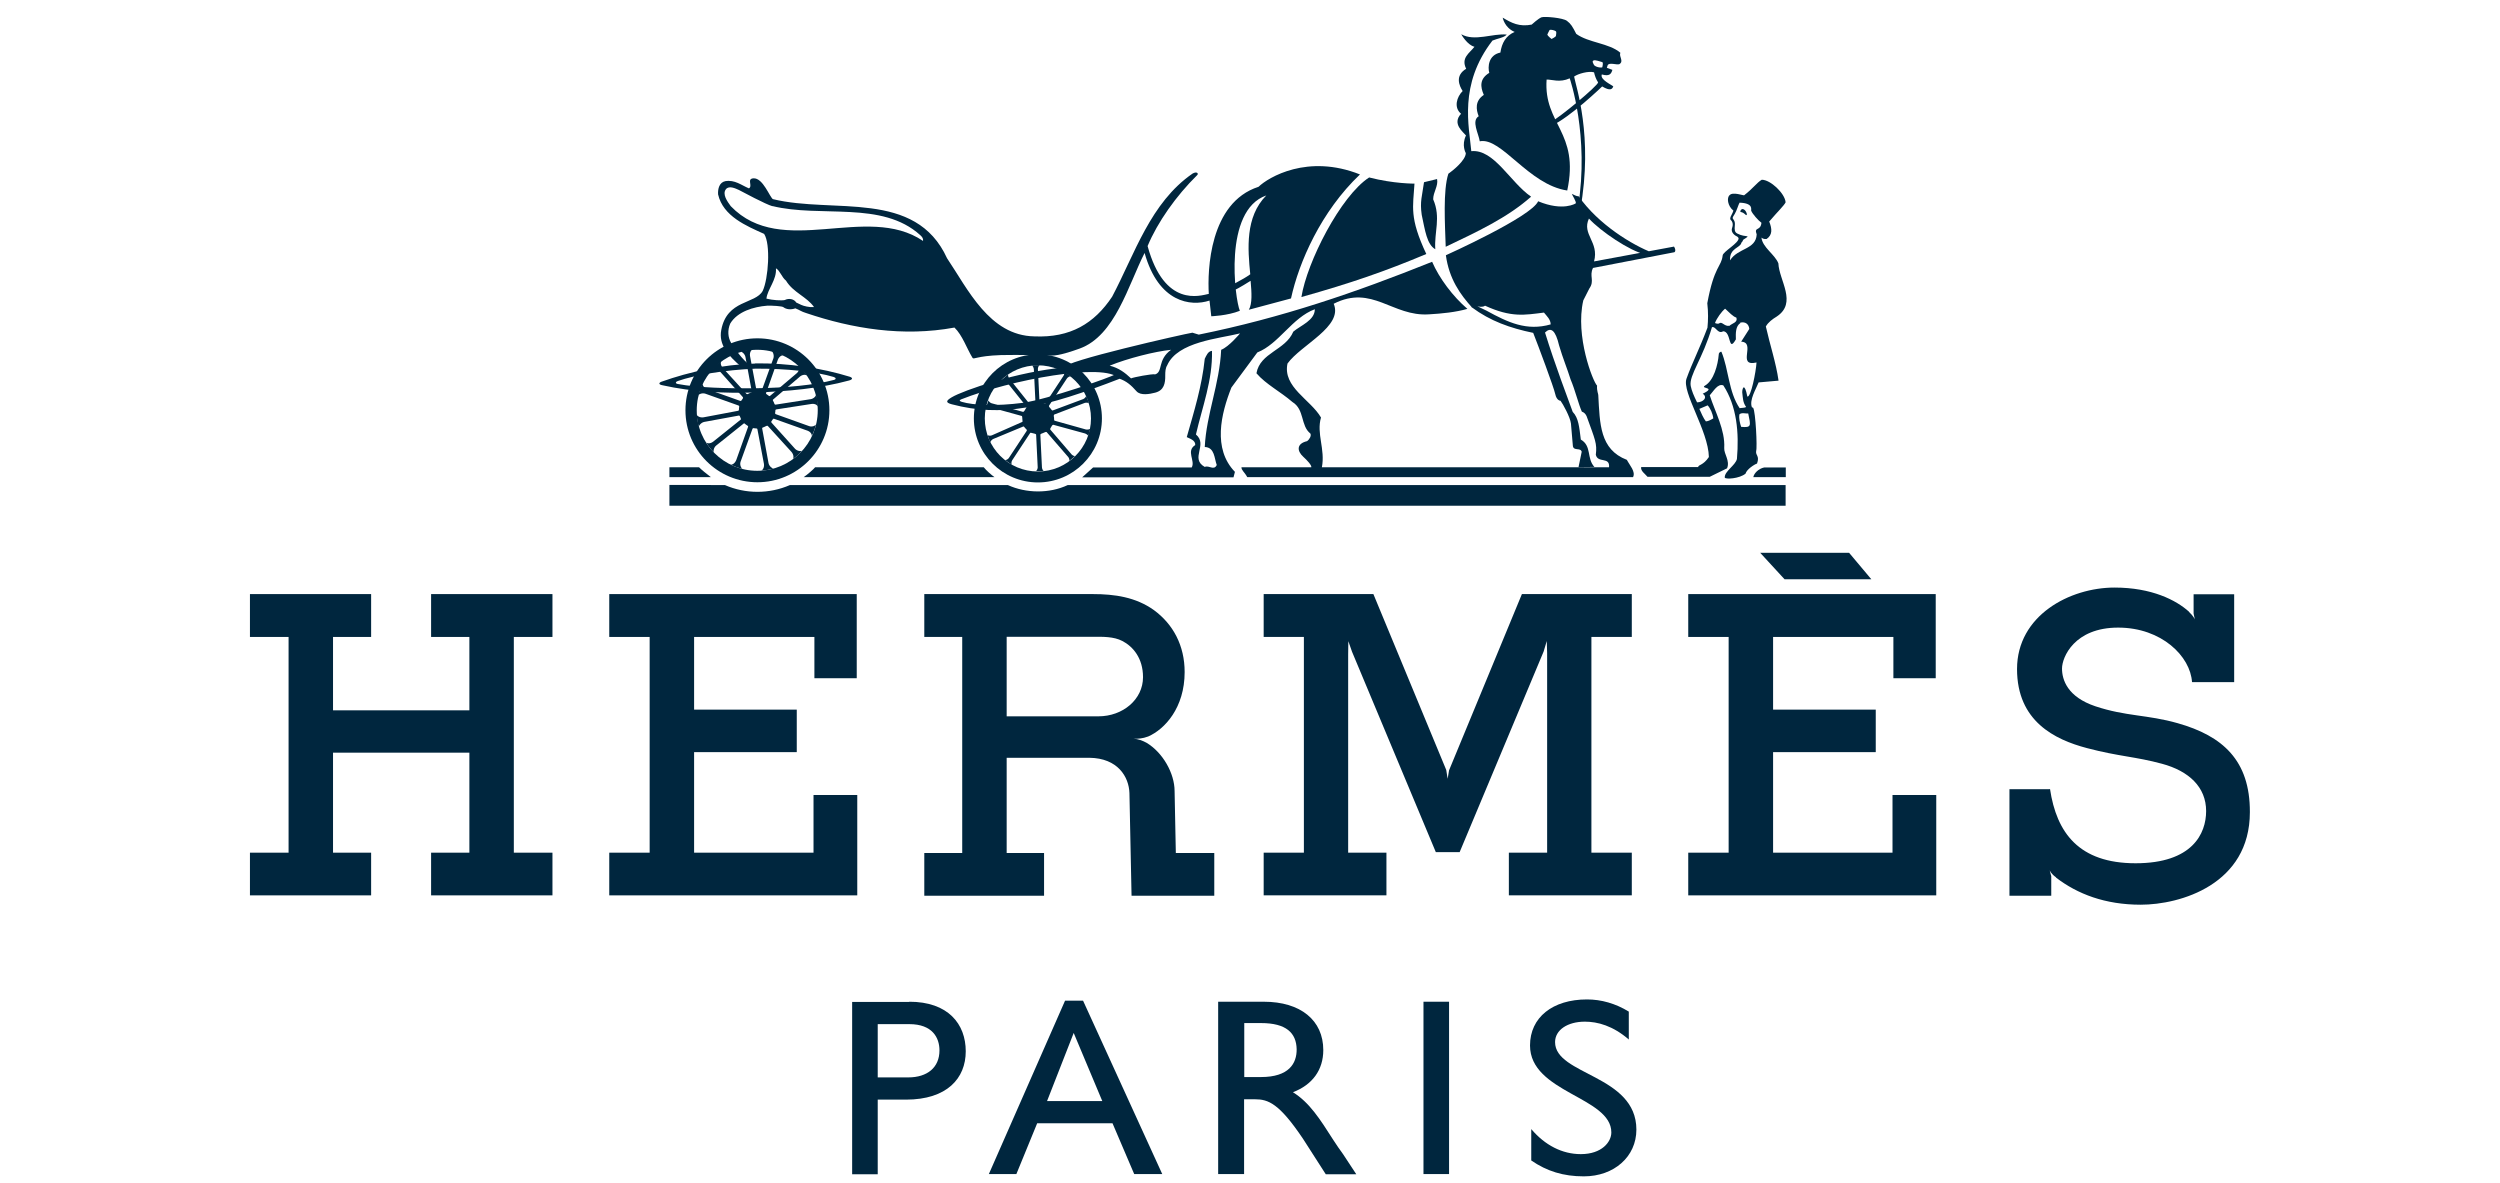
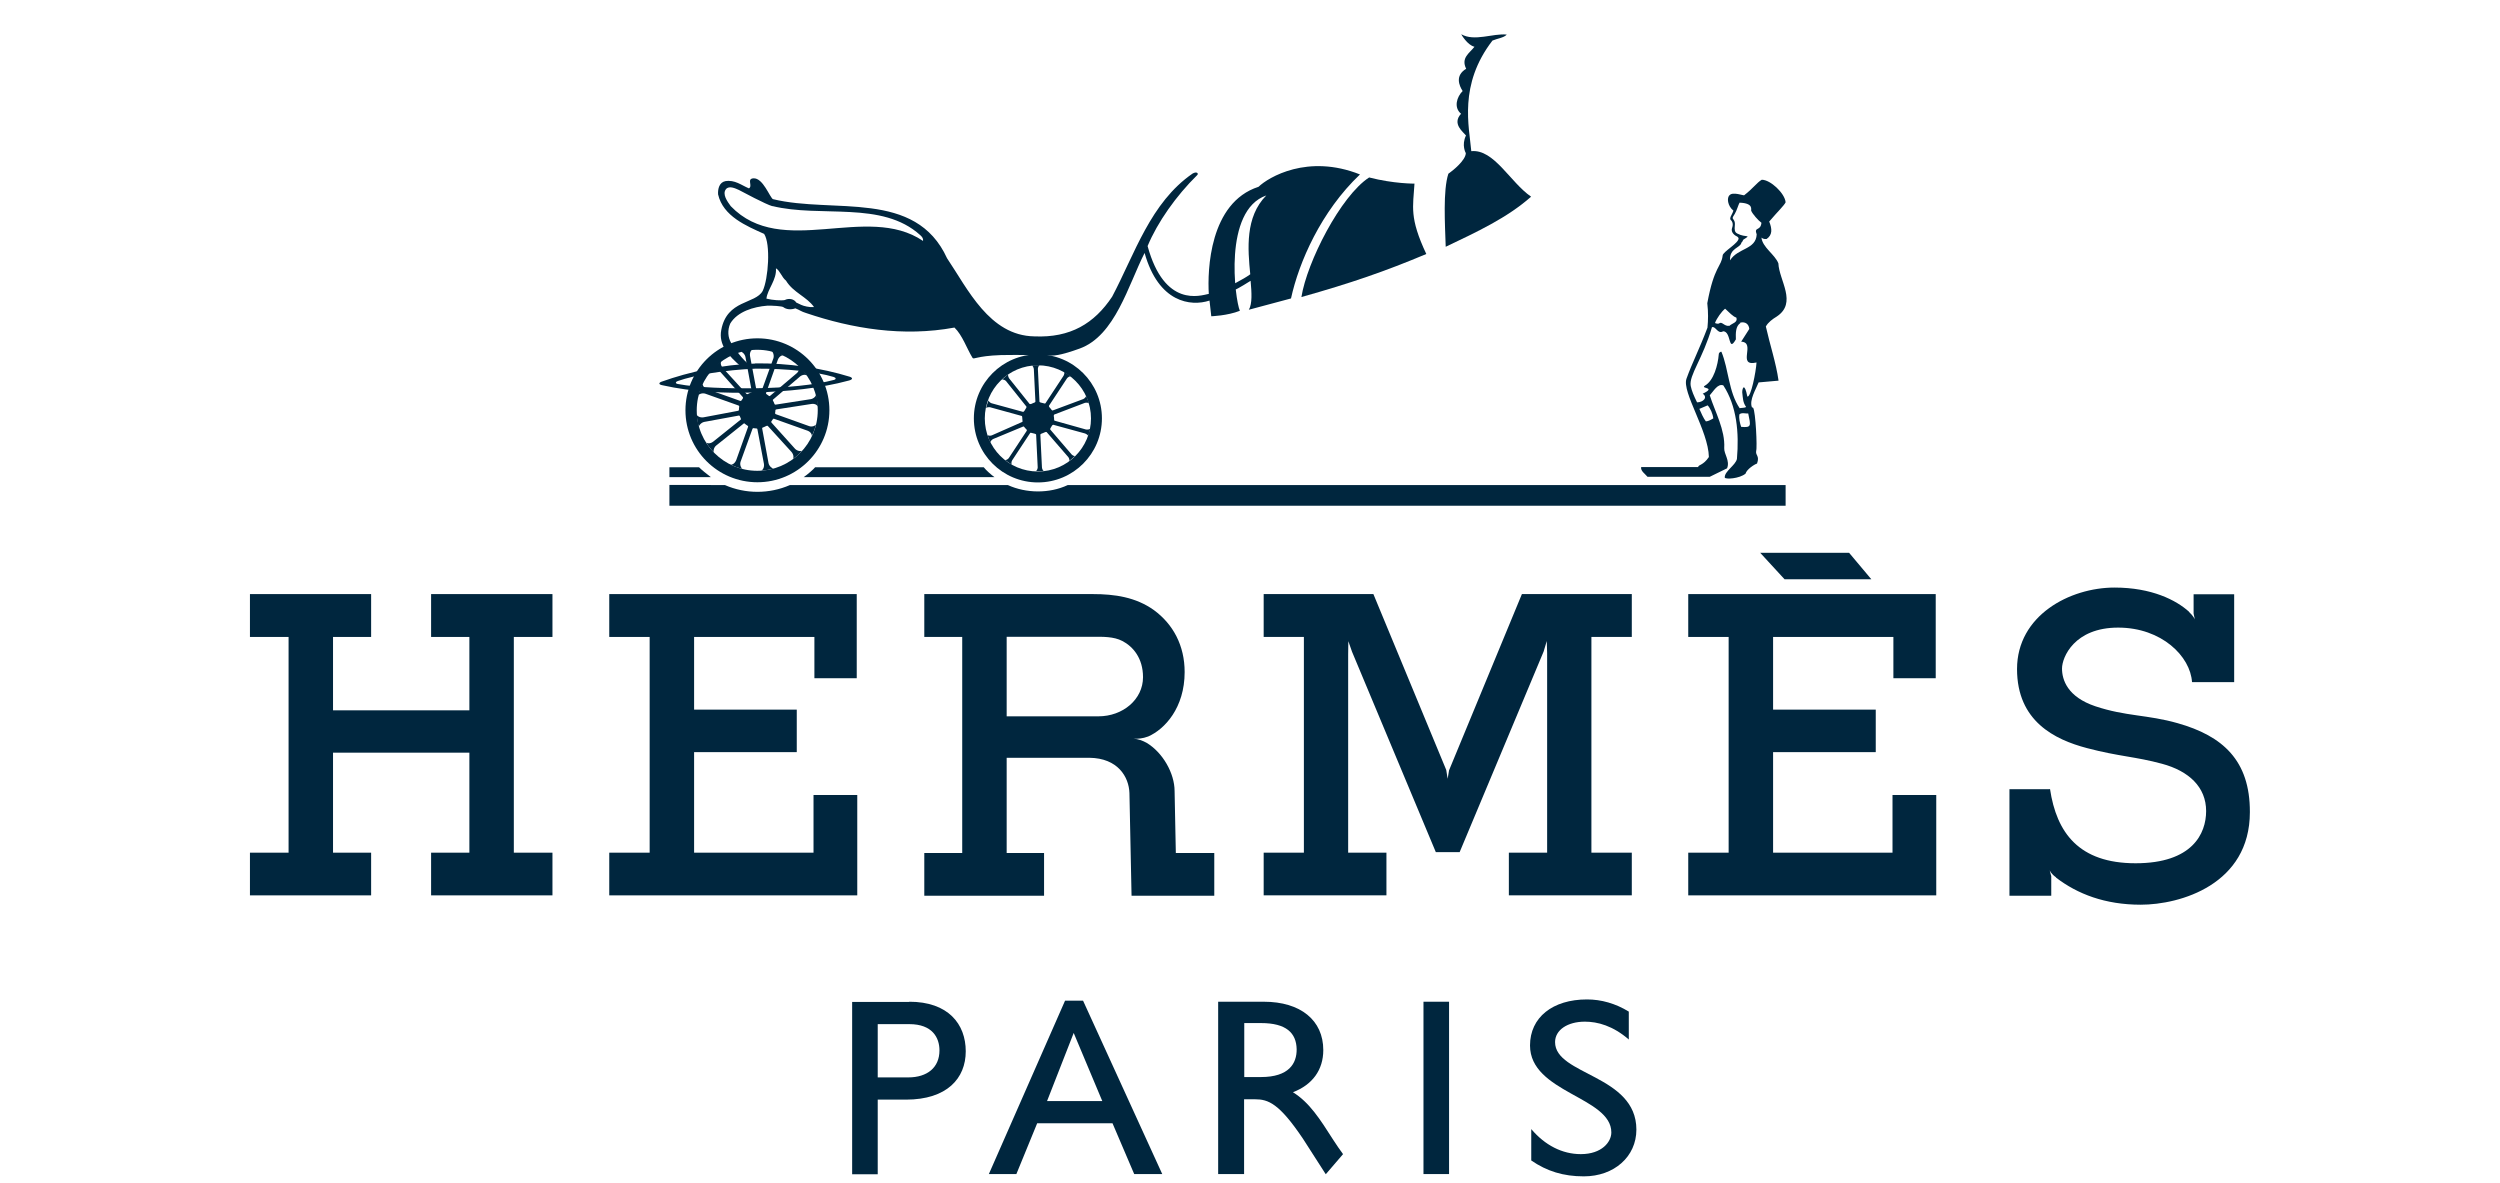
<svg xmlns="http://www.w3.org/2000/svg" version="1.1" id="Capa_1" x="0px" y="0px" viewBox="0 0 141.73 67.09" style="enable-background:new 0 0 141.73 67.09;" xml:space="preserve">
  <style type="text/css">
	.st0{fill:#00263E;}
	.st1{fill-rule:evenodd;clip-rule:evenodd;fill:#00263E;}
	.st2{fill:#FFFFFF;}
	.st3{fill-rule:evenodd;clip-rule:evenodd;fill:#FFFFFF;}
	.st4{fill:#00263E;stroke:#FFFFFF;stroke-width:0.561;}
	.st5{stroke:#FFFFFF;stroke-width:0.788;}
	.st6{fill:#1D1D1B;}
	.st7{fill:#E20613;stroke:#FFFFFF;stroke-width:0.678;}
	.st8{fill:#00263E;stroke:#00263E;stroke-width:0.8;stroke-miterlimit:10;}
	.st9{fill:#FFFFFF;stroke:#00263E;stroke-width:0.4;stroke-miterlimit:10;}
	.st10{fill:#7F8E9D;}
	.st11{fill:#00263E;stroke:#1D1D1B;stroke-width:0.023;stroke-miterlimit:3.864;}
</style>
  <g>
    <polygon class="st0" points="14.17,33.68 21.04,33.68 21.04,36.11 18.88,36.11 18.88,40.27 26.61,40.27 26.61,36.11 24.44,36.11    24.44,33.68 31.32,33.68 31.32,36.11 29.13,36.11 29.13,48.34 31.32,48.34 31.32,50.76 24.44,50.76 24.44,48.34 26.61,48.34    26.61,42.67 18.88,42.67 18.88,48.34 21.04,48.34 21.04,50.76 14.17,50.76 14.17,48.34 16.36,48.34 16.36,36.11 14.17,36.11  " />
    <polygon class="st0" points="95.71,33.68 109.74,33.68 109.74,38.45 107.34,38.45 107.34,36.11 100.52,36.11 100.52,40.23    106.34,40.23 106.34,42.64 100.52,42.64 100.52,48.34 107.29,48.34 107.29,45.07 109.77,45.07 109.77,50.76 95.71,50.76    95.71,48.34 98,48.34 98,36.11 95.71,36.11  " />
    <polygon class="st0" points="34.54,33.68 48.57,33.68 48.57,38.45 46.17,38.45 46.17,36.11 39.35,36.11 39.35,40.23 45.17,40.23    45.17,42.64 39.35,42.64 39.35,48.34 46.12,48.34 46.12,45.07 48.6,45.07 48.6,50.76 34.54,50.76 34.54,48.34 36.83,48.34    36.83,36.11 34.54,36.11  " />
    <polygon class="st0" points="99.79,31.34 104.83,31.34 106.09,32.84 101.17,32.84  " />
    <path class="st0" d="M123.46,41c-1.72-0.49-2.93-0.38-4.67-0.96c-1.58-0.53-1.89-1.5-1.89-2.14c0-0.64,0.7-2.32,3.18-2.32   c2.48,0,4.1,1.64,4.19,3.09l0.01-0.01v0.01h2.38v-4.98h-2.3v1.09l0.07,0.34c0.01,0.02,0.01,0.03,0.01,0.03l-0.01-0.03   c-0.02-0.05-0.08-0.19-0.33-0.43c0,0,0-0.01,0-0.01c-0.73-0.66-2.12-1.37-4.22-1.37c-2.54,0-5.53,1.58-5.53,4.62   c0,2.96,2.14,4,3.96,4.48c1.82,0.48,2.75,0.48,4.26,0.89c1.52,0.41,2.5,1.32,2.5,2.68c0,1.28-0.78,2.96-4,2.96   c-3.21,0-4.48-1.73-4.85-4.21l-0.03,0.01h-2.27v6.04h2.37v-1.13c0,0-0.01-0.01-0.01-0.01l-0.08-0.3c0,0,0.08,0.2,0.35,0.39   c0.01,0.01,0.01,0.02,0.02,0.03c1.2,0.92,2.77,1.53,4.79,1.53c2.25,0,6.19-1.15,6.19-5.25C127.56,43.1,126,41.72,123.46,41z" />
    <polygon class="st0" points="90.22,48.34 90.22,36.11 92.51,36.11 92.51,33.68 86.28,33.68 82.15,43.67 82.07,44.15 81.99,43.65    77.86,33.68 71.64,33.68 71.64,36.11 73.92,36.11 73.92,48.34 71.64,48.34 71.64,50.76 78.6,50.76 78.6,48.34 76.43,48.34    76.43,37.1 76.44,36.35 76.65,36.95 81.4,48.31 82.75,48.31 87.51,36.94 87.69,36.34 87.71,37.02 87.71,48.34 85.54,48.34    85.54,50.76 92.51,50.76 92.51,48.34  " />
    <g>
      <path class="st0" d="M40.3,27.05c0,0-0.06,0-2.35,0v-0.56h1.68C39.72,26.59,40.11,26.91,40.3,27.05z" />
    </g>
    <g>
-       <path class="st0" d="M99.4,27.05c0.03-0.2,0.28-0.48,0.62-0.55h1.22v0.55H99.4z" />
-     </g>
+       </g>
    <g>
      <path class="st0" d="M60.53,27.5c-1.04,0.49-2.36,0.47-3.39,0H44.78c-1.17,0.51-2.51,0.51-3.68,0l-3.15-0.01v1.18h63.28V27.5    L60.53,27.5z" />
    </g>
    <g>
      <path class="st0" d="M45.56,27.05c0.18-0.11,0.61-0.49,0.65-0.56h9.56c0.14,0.18,0.45,0.45,0.61,0.56H45.56z" />
    </g>
    <g>
      <path class="st0" d="M58.84,26.73c1.66,0,3.01-1.35,3.01-3.01c0-1.66-1.35-3.01-3.01-3.01c-1.66,0-3.01,1.35-3.01,3.01    C55.83,25.38,57.17,26.73,58.84,26.73v0.62c-2,0-3.63-1.62-3.63-3.63c0-2,1.62-3.63,3.63-3.63c2,0,3.63,1.62,3.63,3.63    c0,2-1.62,3.63-3.63,3.63V26.73z" />
    </g>
    <g>
      <path class="st0" d="M47.02,23.26c0-2.26-1.83-4.08-4.08-4.08c-2.26,0-4.08,1.83-4.08,4.08c0,2.26,1.83,4.08,4.08,4.08    C45.19,27.34,47.02,25.51,47.02,23.26h-0.66c0,1.89-1.53,3.43-3.43,3.43c-1.89,0-3.43-1.53-3.43-3.43c0-1.89,1.53-3.43,3.43-3.43    c1.89,0,3.43,1.53,3.43,3.43H47.02z" />
    </g>
    <g>
      <path class="st0" d="M60.75,25.76l-1.21-1.41c-0.01-0.01,0-0.05,0.01-0.07c0.03-0.04,0.06-0.1,0.09-0.15    c0.01-0.02,0.05-0.05,0.07-0.05l1.79,0.49c0.07,0.02,0.2,0.1,0.19,0.16c0.03-0.07,0.1-0.34,0.12-0.44    c-0.01,0.06-0.17,0.07-0.24,0.06l-1.78-0.5c-0.02,0-0.03-0.04-0.03-0.06c0-0.05,0-0.15-0.02-0.21c0-0.02,0.01-0.07,0.03-0.08    l1.73-0.66c0.07-0.02,0.22-0.02,0.24,0.04c-0.02-0.08-0.12-0.36-0.17-0.45c0.02,0.05-0.09,0.17-0.16,0.19l0.12-0.04l-1.85,0.69    c-0.02,0.01-0.05-0.02-0.06-0.03c-0.03-0.04-0.09-0.12-0.13-0.16c-0.02-0.02-0.03-0.06-0.02-0.08l1.02-1.55    c0.04-0.06,0.17-0.14,0.22-0.11c-0.06-0.05-0.3-0.22-0.39-0.27c0.05,0.03,0.01,0.18-0.03,0.24l-1.02,1.55    c-0.01,0.02-0.05,0.02-0.07,0.01c-0.04-0.01-0.14-0.04-0.2-0.05c-0.02,0-0.07-0.03-0.07-0.05l-0.09-1.86    c0-0.07,0.05-0.2,0.11-0.21c-0.08,0-0.36,0-0.46,0.02c0.06,0,0.11,0.13,0.12,0.2l0.09,1.85c0,0.02-0.03,0.04-0.05,0.05    c-0.04,0.02-0.14,0.05-0.19,0.08c-0.02,0.01-0.07,0.01-0.09,0l-1.16-1.45c-0.04-0.06-0.09-0.2-0.04-0.23    c-0.07,0.04-0.3,0.24-0.37,0.31c0.04-0.04,0.18,0.01,0.23,0.07l1.16,1.45c0.01,0.01,0,0.05-0.01,0.07    c-0.03,0.04-0.08,0.12-0.11,0.18c-0.01,0.02-0.05,0.05-0.07,0.05l-1.79-0.49c-0.07-0.02-0.18-0.12-0.17-0.17    c-0.03,0.07-0.12,0.36-0.14,0.46c0.01-0.06,0.17-0.08,0.24-0.06l1.78,0.49c0.02,0,0.03,0.04,0.03,0.06c0,0.05,0.01,0.18,0.02,0.24    c0.01,0.02-0.01,0.04-0.04,0.05l-1.7,0.75c-0.07,0.03-0.22,0.03-0.24-0.03C56,24.73,56.1,25,56.15,25.08    c-0.02-0.05,0.09-0.16,0.15-0.19l1.71-0.71c0.02-0.01,0.05,0.01,0.06,0.03c0.03,0.04,0.07,0.09,0.12,0.13    c0.02,0.02,0.03,0.06,0.02,0.08l-1.02,1.55c-0.04,0.06-0.17,0.14-0.22,0.1c0.06,0.05,0.31,0.23,0.4,0.27    c-0.05-0.03-0.03-0.18,0.01-0.24l1.02-1.55c0.01-0.02,0.05-0.02,0.07-0.01c0.04,0.01,0.14,0.04,0.2,0.05    c0.02,0,0.07,0.03,0.07,0.05l0.09,1.86c0,0.07-0.06,0.21-0.11,0.21c0.08,0,0.36,0,0.46-0.02c-0.06,0-0.11-0.13-0.11-0.2    l-0.09-1.85c0-0.02,0.03-0.04,0.05-0.05c0.04-0.02,0.17-0.06,0.22-0.09c0.02-0.01,0.07-0.02,0.09,0l1.22,1.41    c0.05,0.05,0.09,0.19,0.05,0.23c0.06-0.05,0.28-0.23,0.35-0.3C60.93,25.88,60.8,25.82,60.75,25.76z" />
    </g>
    <g>
      <path class="st0" d="M42.83,20.9c1.73-0.01,3.44,0.17,4.43,0.47c0.13,0.04,0.17,0.13,0.01,0.17c-1.08,0.29-2.76,0.45-4.41,0.47    c-1.57,0.02-3.33-0.03-4.43-0.24c-0.17-0.03-0.13-0.13,0-0.17C39.4,21.26,41.1,20.97,42.83,20.9l-0.01-0.29    c-1.88,0.06-3.72,0.46-5.32,1.03c-0.16,0.06-0.17,0.16,0.05,0.2c1.7,0.38,3.53,0.47,5.31,0.41c1.77-0.06,3.59-0.22,5.28-0.68    c0.21-0.06,0.21-0.15,0.04-0.21c-1.62-0.5-3.48-0.78-5.36-0.76L42.83,20.9z" />
    </g>
    <path class="st0" d="M61.21,19.76c-0.47,0.17-1.15,0.4-1.59,0.4c-0.25,0-1.82-0.06-2.87-0.03c-1.44,0.05-1.54,0.28-1.62,0.15   c-0.32-0.52-0.57-1.28-1.02-1.71c-2.91,0.54-5.8,0.06-8.4-0.82l0.03-0.37c0.13,0.03,0.27,0.04,0.41,0.03   c-0.41-0.59-1.18-0.82-1.59-1.5c-0.25-0.2-0.34-0.57-0.57-0.7c0.05,0.66-0.48,1.18-0.54,1.72c0.34,0.09,0.86,0.12,1.04,0.08   c0.23-0.12,0.53-0.06,0.65,0.14c0.22,0.1,0.33,0.18,0.6,0.23l-0.03,0.37c-0.3-0.09-0.36-0.17-0.62-0.27   c-0.27,0.1-0.53,0.05-0.67-0.06c-0.06-0.07-0.68-0.1-0.93-0.09c-0.76,0.06-1.68,0.33-2.09,1.01c-0.17,0.39-0.13,0.8,0.05,1.1   c0.12,0.21,0.67,1.02,1.09,1.27l-0.51,0.09c-0.74-0.64-1.3-1.25-1.14-2.09c0.32-1.73,1.94-1.46,2.35-2.22   c0.32-0.68,0.46-2.65,0.08-3.23c-1-0.45-2.33-1-2.61-2.24c-0.02-0.32,0.07-0.68,0.41-0.75c0.54-0.09,0.91,0.23,1.34,0.41   c0.23-0.14-0.14-0.54,0.25-0.57c0.55-0.04,0.93,1.09,1.12,1.19l-0.04,0.39c-0.37-0.1-1.73-0.83-1.9-0.92   c-0.2-0.09-0.55-0.26-0.73-0.05c-0.23,0.28,0.07,0.7,0.27,0.97c2.9,3.01,7.7-0.2,10.9,1.97c0.02-0.14-0.05-0.23-0.16-0.33   c-2.17-1.97-5.64-0.97-8.39-1.65l0.04-0.39c3.44,0.84,8.08-0.57,9.87,3.35c1.17,1.73,2.4,4.39,4.95,4.43   c2.04,0.09,3.4-0.73,4.41-2.25c1.29-2.44,2.17-5.33,4.56-6.98c0.24-0.14,0.36,0,0.26,0.09c-1.19,1.17-2.25,2.67-2.81,4.02   c0.96,3.51,2.99,2.81,3.47,2.71c-0.08-1.32,0.03-5.17,2.82-6.07c0.56-0.54,2.79-1.88,5.75-0.7c-2.21,2.1-3.46,4.97-3.91,7.03   l-2.39,0.64c0.2-0.34,0.16-0.97,0.1-1.64c-0.23,0.13-0.49,0.33-1.09,0.62c-0.21,0.06-0.01-0.29-0.01-0.32   c-0.01-0.08,0.63-0.34,1.08-0.67c-0.14-1.43-0.3-3.25,0.91-4.47c-2.45,0.85-1.78,5.88-1.5,6.54c-0.7,0.28-1.62,0.31-1.62,0.31   l-0.1-0.89c-1.06,0.35-2.89,0.12-3.68-2.7C63.96,16.17,63.22,19.03,61.21,19.76z" />
    <g>
-       <path class="st0" d="M98.98,12.19c-0.12-0.11-0.18-0.15-0.29-0.17c-0.05-0.01-0.03-0.09,0.04-0.15c0.08-0.06,0.22,0.03,0.28,0.19    C99.04,12.12,99.05,12.22,98.98,12.19z" />
-     </g>
+       </g>
    <g>
      <path class="st0" d="M43.53,24.15l1.34,1.47c0.14,0.16,0.13,0.36,0.08,0.4c0.14-0.08,0.44-0.35,0.52-0.47    c-0.05,0.05-0.26,0.03-0.39-0.1l-1.34-1.49c-0.02-0.02-0.02-0.05-0.01-0.07c0.04-0.05,0.05-0.07,0.09-0.13    c0.01-0.02,0.04-0.03,0.06-0.02l1.91,0.68c0.2,0.08,0.25,0.24,0.23,0.3c0.08-0.14,0.22-0.52,0.24-0.66    c-0.02,0.06-0.2,0.16-0.38,0.1l-1.9-0.68c-0.02-0.01-0.04-0.03-0.04-0.06c0.01-0.06,0.02-0.09,0.02-0.16    c0-0.03,0.02-0.04,0.05-0.05l2-0.31c0.21-0.03,0.35,0.09,0.36,0.15c0.01-0.16-0.05-0.56-0.11-0.69c0.02,0.07-0.11,0.24-0.3,0.27    l-1.99,0.31c-0.02,0-0.05-0.01-0.06-0.03c-0.02-0.06-0.05-0.14-0.09-0.2c-0.01-0.02-0.01-0.05,0.01-0.06l1.53-1.31    c0.17-0.13,0.36-0.1,0.4-0.05c-0.08-0.14-0.35-0.46-0.47-0.54c0.04,0.05,0.03,0.27-0.11,0.4l-1.52,1.29    c-0.02,0.02-0.04,0.02-0.06,0.01c-0.05-0.04-0.09-0.07-0.15-0.11c-0.02-0.01-0.03-0.03-0.02-0.06l0.67-1.89    c0.08-0.2,0.26-0.27,0.32-0.25c-0.14-0.08-0.54-0.23-0.68-0.25c0.06,0.02,0.16,0.23,0.11,0.41l-0.68,1.88    c-0.01,0.02-0.03,0.04-0.05,0.04c-0.06-0.01-0.12-0.02-0.18-0.02c-0.03,0-0.05-0.02-0.05-0.05l-0.37-1.97    c-0.03-0.21,0.08-0.36,0.15-0.37c-0.16,0-0.56,0.07-0.69,0.12c0.06-0.01,0.24,0.12,0.28,0.3l0.36,1.96c0.01,0.02,0,0.05-0.03,0.06    c-0.06,0.02-0.14,0.06-0.2,0.09c-0.02,0.01-0.05,0.01-0.07-0.01l-1.35-1.48c-0.14-0.16-0.12-0.35-0.07-0.4    c-0.14,0.08-0.44,0.35-0.52,0.47c0.05-0.05,0.27-0.03,0.4,0.1l1.33,1.49c0.02,0.02,0.02,0.05,0.01,0.07    c-0.04,0.05-0.05,0.07-0.09,0.13c-0.01,0.02-0.04,0.03-0.06,0.02l-1.88-0.67c-0.2-0.08-0.28-0.25-0.26-0.31    c-0.08,0.14-0.22,0.52-0.24,0.66c0.02-0.06,0.22-0.15,0.4-0.09l1.88,0.67c0.02,0.01,0.04,0.03,0.04,0.06    c-0.01,0.06-0.02,0.12-0.02,0.19c0,0.03-0.02,0.04-0.05,0.05l-1.96,0.37c-0.21,0.03-0.36-0.08-0.38-0.15    c0,0.16,0.07,0.56,0.12,0.69c-0.01-0.06,0.12-0.24,0.3-0.28l1.96-0.36c0.02-0.01,0.05,0.01,0.06,0.03    c0.02,0.06,0.03,0.08,0.06,0.14c0.01,0.02,0.01,0.05-0.01,0.06l-1.56,1.25c-0.17,0.13-0.35,0.1-0.39,0.05    c0.07,0.14,0.32,0.46,0.43,0.55c-0.04-0.05-0.01-0.27,0.13-0.38l1.55-1.24c0.02-0.02,0.04-0.03,0.06-0.01    c0.04,0.04,0.12,0.09,0.18,0.13c0.02,0.01,0.03,0.03,0.02,0.06l-0.67,1.88c-0.08,0.2-0.24,0.28-0.31,0.26    c0.14,0.08,0.52,0.22,0.66,0.24c-0.06-0.02-0.16-0.21-0.11-0.39l0.68-1.88c0.01-0.02,0.03-0.04,0.05-0.04    c0.06,0.01,0.12,0.02,0.18,0.02c0.03,0,0.05,0.02,0.05,0.05l0.37,1.96c0.03,0.21-0.08,0.36-0.15,0.38c0.16,0,0.56-0.07,0.69-0.12    c-0.06,0.01-0.24-0.12-0.28-0.3l-0.36-1.96c-0.01-0.02,0-0.05,0.03-0.06c0.06-0.02,0.14-0.06,0.2-0.09    C43.49,24.13,43.51,24.13,43.53,24.15z" />
    </g>
    <path class="st0" d="M98.12,12.47c-0.05-0.04-0.03-0.12,0-0.2c0.07-0.15,0.11-0.2,0.15-0.33c-0.33-0.26-0.39-0.74-0.21-0.88   c0.18-0.2,0.8,0.04,0.82,0.01c0.53-0.41,0.72-0.72,1-0.88c0.49,0,1.31,0.77,1.35,1.28c-0.1,0.2-0.41,0.48-0.93,1.09   c0.17,0.42,0.19,0.76-0.15,0.99c-0.03-0.01-0.14,0.04-0.29-0.08c0.06,0.56,0.76,0.95,0.96,1.46c0.04,0.97,1.09,2.24-0.1,3.02   c-0.23,0.14-0.48,0.32-0.61,0.56c0.23,1.03,0.58,2.07,0.72,3.07l-1.13,0.1c-0.15,0.38-0.54,1-0.38,1.41   c0.01,0.03-0.04-0.03,0.07,0.03c0.14,0.22,0.24,2.26,0.17,2.45c-0.04,0.27,0.21,0.26,0.05,0.71c-0.14,0.04-0.59,0.33-0.65,0.57   c-0.34,0.29-1.17,0.34-1.18,0.22c-0.02-0.35,0.61-0.69,0.69-1.05c0.13-1.5-0.01-3-0.77-4.17c-0.32-0.13-0.57,0.35-0.77,0.56   c0.3,0.94,0.88,1.97,0.82,2.99c-0.02,0.34,0.34,0.72,0.16,1.15l-0.98,0.48l0,0l-3.53,0c-0.14-0.17-0.4-0.33-0.36-0.55h3.23   c0.02-0.15,0.28-0.08,0.61-0.57c-0.03-1.49-1.54-3.68-1.27-4.44c0.33-0.92,0.72-1.65,1.2-2.92l0.25-0.02   c-0.53,1.82-1.32,2.75-1.21,3.35c0.05,0.26,0.18,0.57,0.36,0.93l0.13,0.37c0.07,0.17,0.25,0.57,0.37,0.71   c0.16-0.01,0.31-0.11,0.42-0.17c-0.03-0.27-0.17-0.58-0.32-0.74l-0.47,0.2l-0.13-0.37c0.34,0,0.63-0.28,0.32-0.49   c0.82-0.39-0.18-0.27,0.13-0.46c0.5-0.29,0.73-1.17,0.78-1.77c-0.01-0.07,0.08-0.16,0.15-0.15c0.42,1.01,0.4,2.28,1.04,3.21   l-0.02,0.35c-0.04,0.21,0.03,0.5,0.1,0.7c0.59,0.05,0.55-0.05,0.4-0.76c-0.12,0.02-0.37-0.07-0.5,0.05l0.02-0.35   c0.07-0.02,0.3-0.01,0.36-0.07c-0.19-0.26-0.18-0.51-0.22-0.83c0-0.24,0.13-0.58,0.29,0.24c0.2,0.07,0.49-1.4,0.52-1.93   c-1.15,0.26,0-1.14-0.87-1.18l0.46-0.72c-0.02-0.27-0.22-0.43-0.51-0.36L98.43,18c-0.17-0.04-0.41-0.3-0.63-0.5   c-0.2,0.16-0.47,0.54-0.57,0.8c0,0.04,0.18,0.07,0.22,0.04c0.18-0.15,0.29,0.18,0.6,0.13c0.13-0.14,0.5-0.18,0.38-0.48l0.24,0.32   c-0.28,0.18-0.27,0.58-0.26,0.93c-0.45,0.79-0.24-0.45-0.72-0.46c-0.31,0.19-0.42-0.31-0.64-0.23l-0.25,0.02   c0.04-0.41,0.05-0.86-0.01-1.38c0.39-2.12,0.8-2.06,0.87-2.7c0-0.22,0.97-0.73,0.9-1c0.04,0.04,0.17,0.23,0.16,0.28   c-0.06,0.29-0.68,0.29-0.64,0.99c0.44-0.71,1.47-0.6,1.51-1.47c-0.17-0.46,0.22-0.16,0.27-0.66c-0.17-0.12-0.51-0.5-0.58-0.68   c-0.03-0.06,0.16-0.43-0.66-0.46c-0.06,0.09-0.16,0.45-0.27,0.63c-0.06,0.09-0.14,0.22-0.12,0.26c0.04,0.08,0.15,0.14,0.12,0.41   c-0.02,0.22-0.02,0.37,0.14,0.45c0.49,0.26,0.84,0.03,0.34,0.35c-0.02,0.04-0.06,0.14-0.11,0.17c-0.02-0.06-0.19-0.34-0.24-0.35   c-0.1-0.04-0.37-0.22-0.29-0.47C98.27,12.73,98.23,12.57,98.12,12.47z" />
-     <path class="st0" d="M81.47,10.15c0.08,0.4-0.22,0.73-0.22,1.15c0.45,1.04,0.05,1.86,0.12,2.83c-0.48-0.27-0.58-1.07-0.77-1.95   c-0.11-0.77,0.02-1.04,0.13-1.85L81.47,10.15z" />
    <path class="st0" d="M80.19,10.41c-0.08,1.33-0.3,1.92,0.67,3.99c-2.33,0.98-4.27,1.65-7.08,2.44c0.31-1.97,2.22-5.73,3.84-6.78   C79.01,10.42,80.19,10.41,80.19,10.41z" />
-     <path class="st0" d="M74.1,25.01c-0.6,0.14-0.58,0.55-0.22,0.88c0.23,0.21,0.49,0.49,0.46,0.6h-3.96c0,0.18,0.16,0.25,0.33,0.56   h21.87c0.16-0.31-0.19-0.67-0.35-0.98c-1.54-0.59-1.53-2.05-1.62-3.66c0.01-0.07-0.09-0.22-0.07-0.55   c-0.23-0.22-1.25-2.8-0.78-4.83l0.34-0.67c0.32-0.45-0.02-0.7,0.21-1.17l4.61-0.89c0.09-0.04,0.06-0.23-0.02-0.32l0,0l0,0   c-0.03-0.03,0.04,0,0,0l-4.53,0.84c0.3-1.11-0.71-1.53-0.29-2.43c0.65,0.71,2.32,1.85,3.19,2.03l0.44-0.08   c-1.16-0.44-3.09-1.61-4.21-3.21c-0.14,0-0.27-0.09-0.39-0.14c0.02,0.07,0.28,0.47,0.22,0.54c0,0-0.71,0.47-2.13-0.12   c-0.38,0.88-5.23,3.06-5.23,3.06c0.18,1.34,0.82,2.23,1.48,2.96c0.07,0.09-0.15-0.15,0,0c1.04,0.77,2.16,1.17,3.47,1.44   c0.28,0.71,1.17,3.09,1.25,3.47c0.08,0.38,0.3,0.38,0.3,0.38c0.13,0.17,0.55,0.93,0.59,1.29l0.11,1.28   c0.05,0.29,0.43,0.07,0.5,0.32l-0.18,0.87l0.9-0.01c-0.45-0.48-0.14-1.19-0.77-1.55c-0.09-0.72-0.13-1.23-0.46-1.57   c-0.26-0.72-1.02-2.71-1.57-4.5l0.32-0.46c-1.36,0.39-2.42-0.11-3.64-0.78c-0.94-0.47-0.35-0.08-0.08-0.28   c1.49,0.68,2.23,0.53,3.34,0.39c0.16,0.2,0.38,0.39,0.38,0.67l-0.32,0.46c0.33-0.32,0.59-0.15,0.8,0.74   c0.21,0.72,0.46,1.31,0.65,1.92c0.26,0.61,0.45,1.41,0.64,1.83c0,0,0.17,0.03,0.27,0.26c0.48,1.33,0.6,1.54,0.52,2.18   c0.11,0.5,0.81,0.09,0.75,0.71l-16.28,0c0.2-1.02-0.32-1.91-0.05-2.82c-0.59-1.02-2.18-1.72-1.9-3.06c0.77-1.07,3.17-2.1,2.62-3.39   c2.18-1.11,3.33,0.74,5.4,0.6c0.72-0.04,1.52-0.12,2.18-0.31c-0.82-0.7-1.6-1.74-2-2.67c-4.33,1.74-8.54,3.18-13.23,4.13   l-0.36-0.11c-0.41,0.06-7.49,1.66-7.23,1.97c-2.67,0.23-5.78,1.31-6.41,1.69c-0.32,0.19-0.38,0.3,0,0.4   c2.83,0.74,5.18,0.24,9.6-1.48l-0.33-0.22c-0.26,0.17-3.81,1.42-5.27,1.62c-1.46,0.19-2.78,0.14-3.44-0.06   c-0.16-0.05-0.12-0.1-0.03-0.14c2.78-1.1,8.15-2.12,8.95-1.18c0.42,0.14,0.69,0.38,0.99,0.72c0.23,0.26,0.75,0.16,1.06,0.08   c0.5-0.13,0.58-0.53,0.57-0.99l-0.59-0.05c-0.18-0.03-1.19,0.16-1.35,0.23c-0.34-0.32-0.69-0.59-1.21-0.72   c1-0.41,2.57-0.81,3.48-0.9c-0.8,0.58-0.43,1.26-0.92,1.4l0.59,0.05c0-0.21,0.01-0.41,0.11-0.57c0.59-1.34,2.93-1.51,4.13-1.81   c0,0-0.63,0.76-1.07,0.93c-0.09,1.95-0.84,3.65-0.93,5.51c0.57,0.02,0.54,0.66,0.68,1.02c-0.16,0.34-0.43,0-0.68,0.11   c-0.86-0.48,0.2-1.25-0.5-1.84c0.36-1.56,0.95-3.08,0.91-4.74c-0.23,0.02-0.32,0.27-0.41,0.45c-0.16,1.56-0.61,2.99-1.02,4.44   c0.18,0.09,0.5,0.18,0.48,0.45c-0.54,0.34,0.02,0.89-0.2,1.27h-5.59l-0.62,0.56h8.58l0.08-0.31c-1.27-1.31-0.79-3.29-0.2-4.78   l1.47-1.99c1.22-0.48,1.97-1.97,3.26-2.45c0,0.63-0.79,0.91-1.22,1.27c-0.45,1.07-1.88,1.18-2.09,2.36   c0.54,0.63,1.36,1.04,2.04,1.63c0.7,0.43,0.45,1.34,1.02,1.79C74.35,24.7,74.25,24.9,74.1,25.01" />
    <path class="st0" d="M83.59,2.65c-0.27,0.36-0.78,0.62-0.47,1.25c-0.64,0.38-0.4,0.95-0.2,1.26c-0.33,0.33-0.52,0.93-0.09,1.29   c-0.53,0.57,0.13,1.04,0.28,1.23c-0.27,0.56-0.01,1-0.01,1l0,0c-0.01,0.41-0.73,0.99-0.99,1.17c-0.31,0.95-0.19,2.87-0.15,4.14   c1.76-0.84,3.49-1.64,4.84-2.84c-1.19-0.82-2.1-2.71-3.39-2.58c-0.12-1.39-0.73-3.77,1.2-6.27c0.25-0.11,0.66-0.16,0.81-0.34   c-0.79-0.08-1.83,0.41-2.58-0.02C82.84,1.95,83.19,2.56,83.59,2.65L83.59,2.65z" />
-     <path class="st0" d="M87.73,1.97c0,0.06,0.23,0.24,0.23,0.24s0.25-0.12,0.25-0.18c0-0.06,0.05-0.22-0.01-0.26   c-0.05-0.04-0.26-0.11-0.35-0.07c0,0-0.12,0.22-0.14,0.28L87.58,2.1l-0.86-0.58l0.13-0.14c0,0,0.36-0.33,0.54-0.4   c0.19-0.06,1.21,0.03,1.44,0.2c0.23,0.17,0.32,0.33,0.53,0.74c0.7,0.51,1.86,0.52,2.5,1.07c-0.09,0.23,0.22,0.48-0.06,0.65   c-0.16,0.05-0.57-0.12-0.66,0.06l-0.1,0.33L90.78,4c0,0,0.16-0.45,0.05-0.48c-0.12-0.03-0.39-0.14-0.49-0.09   c-0.1,0.04-0.02,0.15,0.02,0.24c0.04,0.1,0.35,0.2,0.52,0.14l0.23,0.04l0.3,0.11c-0.07,0.24-0.17,0.38-0.6,0.26   c-0.12,0.3,0.57,0.59,0.65,0.68c-0.06,0.15-0.16,0.28-0.63,0c0,0-1.81,1.75-2.89,2.24c-1.08,0.5-0.03-0.22-0.03-0.22   c0.48-0.23,2.68-2.06,2.69-2.25c-0.11-0.16-0.19-0.38-0.23-0.57c-0.31-0.09-0.91,0.08-1.13,0.24c0.09,0.54,1.1,3.37,0.35,7.54   l-0.13-0.12c0.66-4.06-0.47-7.32-0.47-7.32c-0.57,0.26-1.01,0.06-1.31,0.07c-0.18,2.55,1.88,2.96,1.17,6.29   c-2.2-0.33-3.73-3.04-4.96-2.79c-0.06-0.43-0.49-1.16-0.06-1.42c-0.15-0.38-0.22-0.87,0.29-1.21c-0.2-0.46-0.25-0.91,0.31-1.25   c-0.09-0.32-0.06-1.01,0.63-1.15c0.08-0.54,0.31-0.96,0.81-1.17l0,0C85.29,1.57,85.19,1,85.19,1c0.5,0.3,0.94,0.54,1.67,0.39   L87.73,1.97z" />
    <path class="st0" d="M66.66,48.36l-0.07-3.51c0-1.01-0.67-2.19-1.59-2.74c-0.22-0.12-0.48-0.22-0.74-0.23   c0.23,0.01,0.53-0.01,0.81-0.12c0.01,0,0.02-0.01,0.03-0.01c0.93-0.41,2.06-1.62,2.06-3.65c0-1.5-0.65-2.71-1.74-3.51   c-1.03-0.74-2.24-0.91-3.46-0.91H52.4v2.43h2.15v12.25H52.4v2.42h6.79v-2.42h-2.12v-5.4h4.69c1.62,0.02,2.24,1.09,2.27,2l0.12,5.82   h4.69v-2.42H66.66z M62.27,40.61h-5.2v-4.51c0,0,3.69,0,4.92,0c0.51,0,1.15-0.02,1.64,0.24c0.6,0.31,1.17,0.97,1.17,2.05   C64.8,39.65,63.66,40.61,62.27,40.61z" />
    <path class="st0" d="M51.55,56.79c2.2,0,3.2,1.26,3.2,2.81c0,1.53-1.06,2.74-3.39,2.74h-1.6v4.23h-1.45v-9.77H51.55z M49.76,61.08   h1.73c1.08,0,1.77-0.56,1.77-1.53c0-0.72-0.4-1.49-1.71-1.49h-1.79V61.08z" />
    <path class="st0" d="M65.89,66.56H64.3l-1.23-2.88H58.8l-1.18,2.88h-1.56l4.32-9.83h1.02L65.89,66.56z M59.36,62.42h3.13   l-1.62-3.86L59.36,62.42z" />
    <path class="st0" d="M82.15,66.56h-1.45v-9.77h1.45V66.56z" />
    <path class="st0" d="M92.35,58.94c-0.91-0.79-1.78-1.02-2.5-1.02c-0.98,0-1.69,0.47-1.69,1.16c0,1.88,4.61,1.85,4.61,4.96   c0,1.53-1.26,2.65-2.98,2.65c-1.16,0-2.09-0.29-2.98-0.9v-1.78c0.78,0.92,1.76,1.42,2.81,1.42c1.19,0,1.73-0.69,1.73-1.23   c0-2.02-4.61-2.25-4.61-4.93c0-1.59,1.28-2.61,3.23-2.61c0.81,0,1.62,0.23,2.37,0.69V58.94z" />
-     <path class="st0" d="M76.14,65.43c-0.19-0.26-0.35-0.49-0.55-0.8c-0.78-1.22-1.35-2.12-2.29-2.71c1.1-0.42,1.72-1.26,1.72-2.39   c0-1.69-1.29-2.74-3.37-2.74h-2.59v9.77h1.47v-4.24h0.62c0.75,0,1.37,0.23,2.72,2.24l1.29,2.01h1.73L76.14,65.43z M71.49,61.06   h-0.95V58h0.95c1.43,0,2,0.56,2.02,1.48C73.52,60.29,73.07,61.06,71.49,61.06z" />
+     <path class="st0" d="M76.14,65.43c-0.19-0.26-0.35-0.49-0.55-0.8c-0.78-1.22-1.35-2.12-2.29-2.71c1.1-0.42,1.72-1.26,1.72-2.39   c0-1.69-1.29-2.74-3.37-2.74h-2.59v9.77h1.47v-4.24h0.62c0.75,0,1.37,0.23,2.72,2.24l1.29,2.01L76.14,65.43z M71.49,61.06   h-0.95V58h0.95c1.43,0,2,0.56,2.02,1.48C73.52,60.29,73.07,61.06,71.49,61.06z" />
  </g>
</svg>